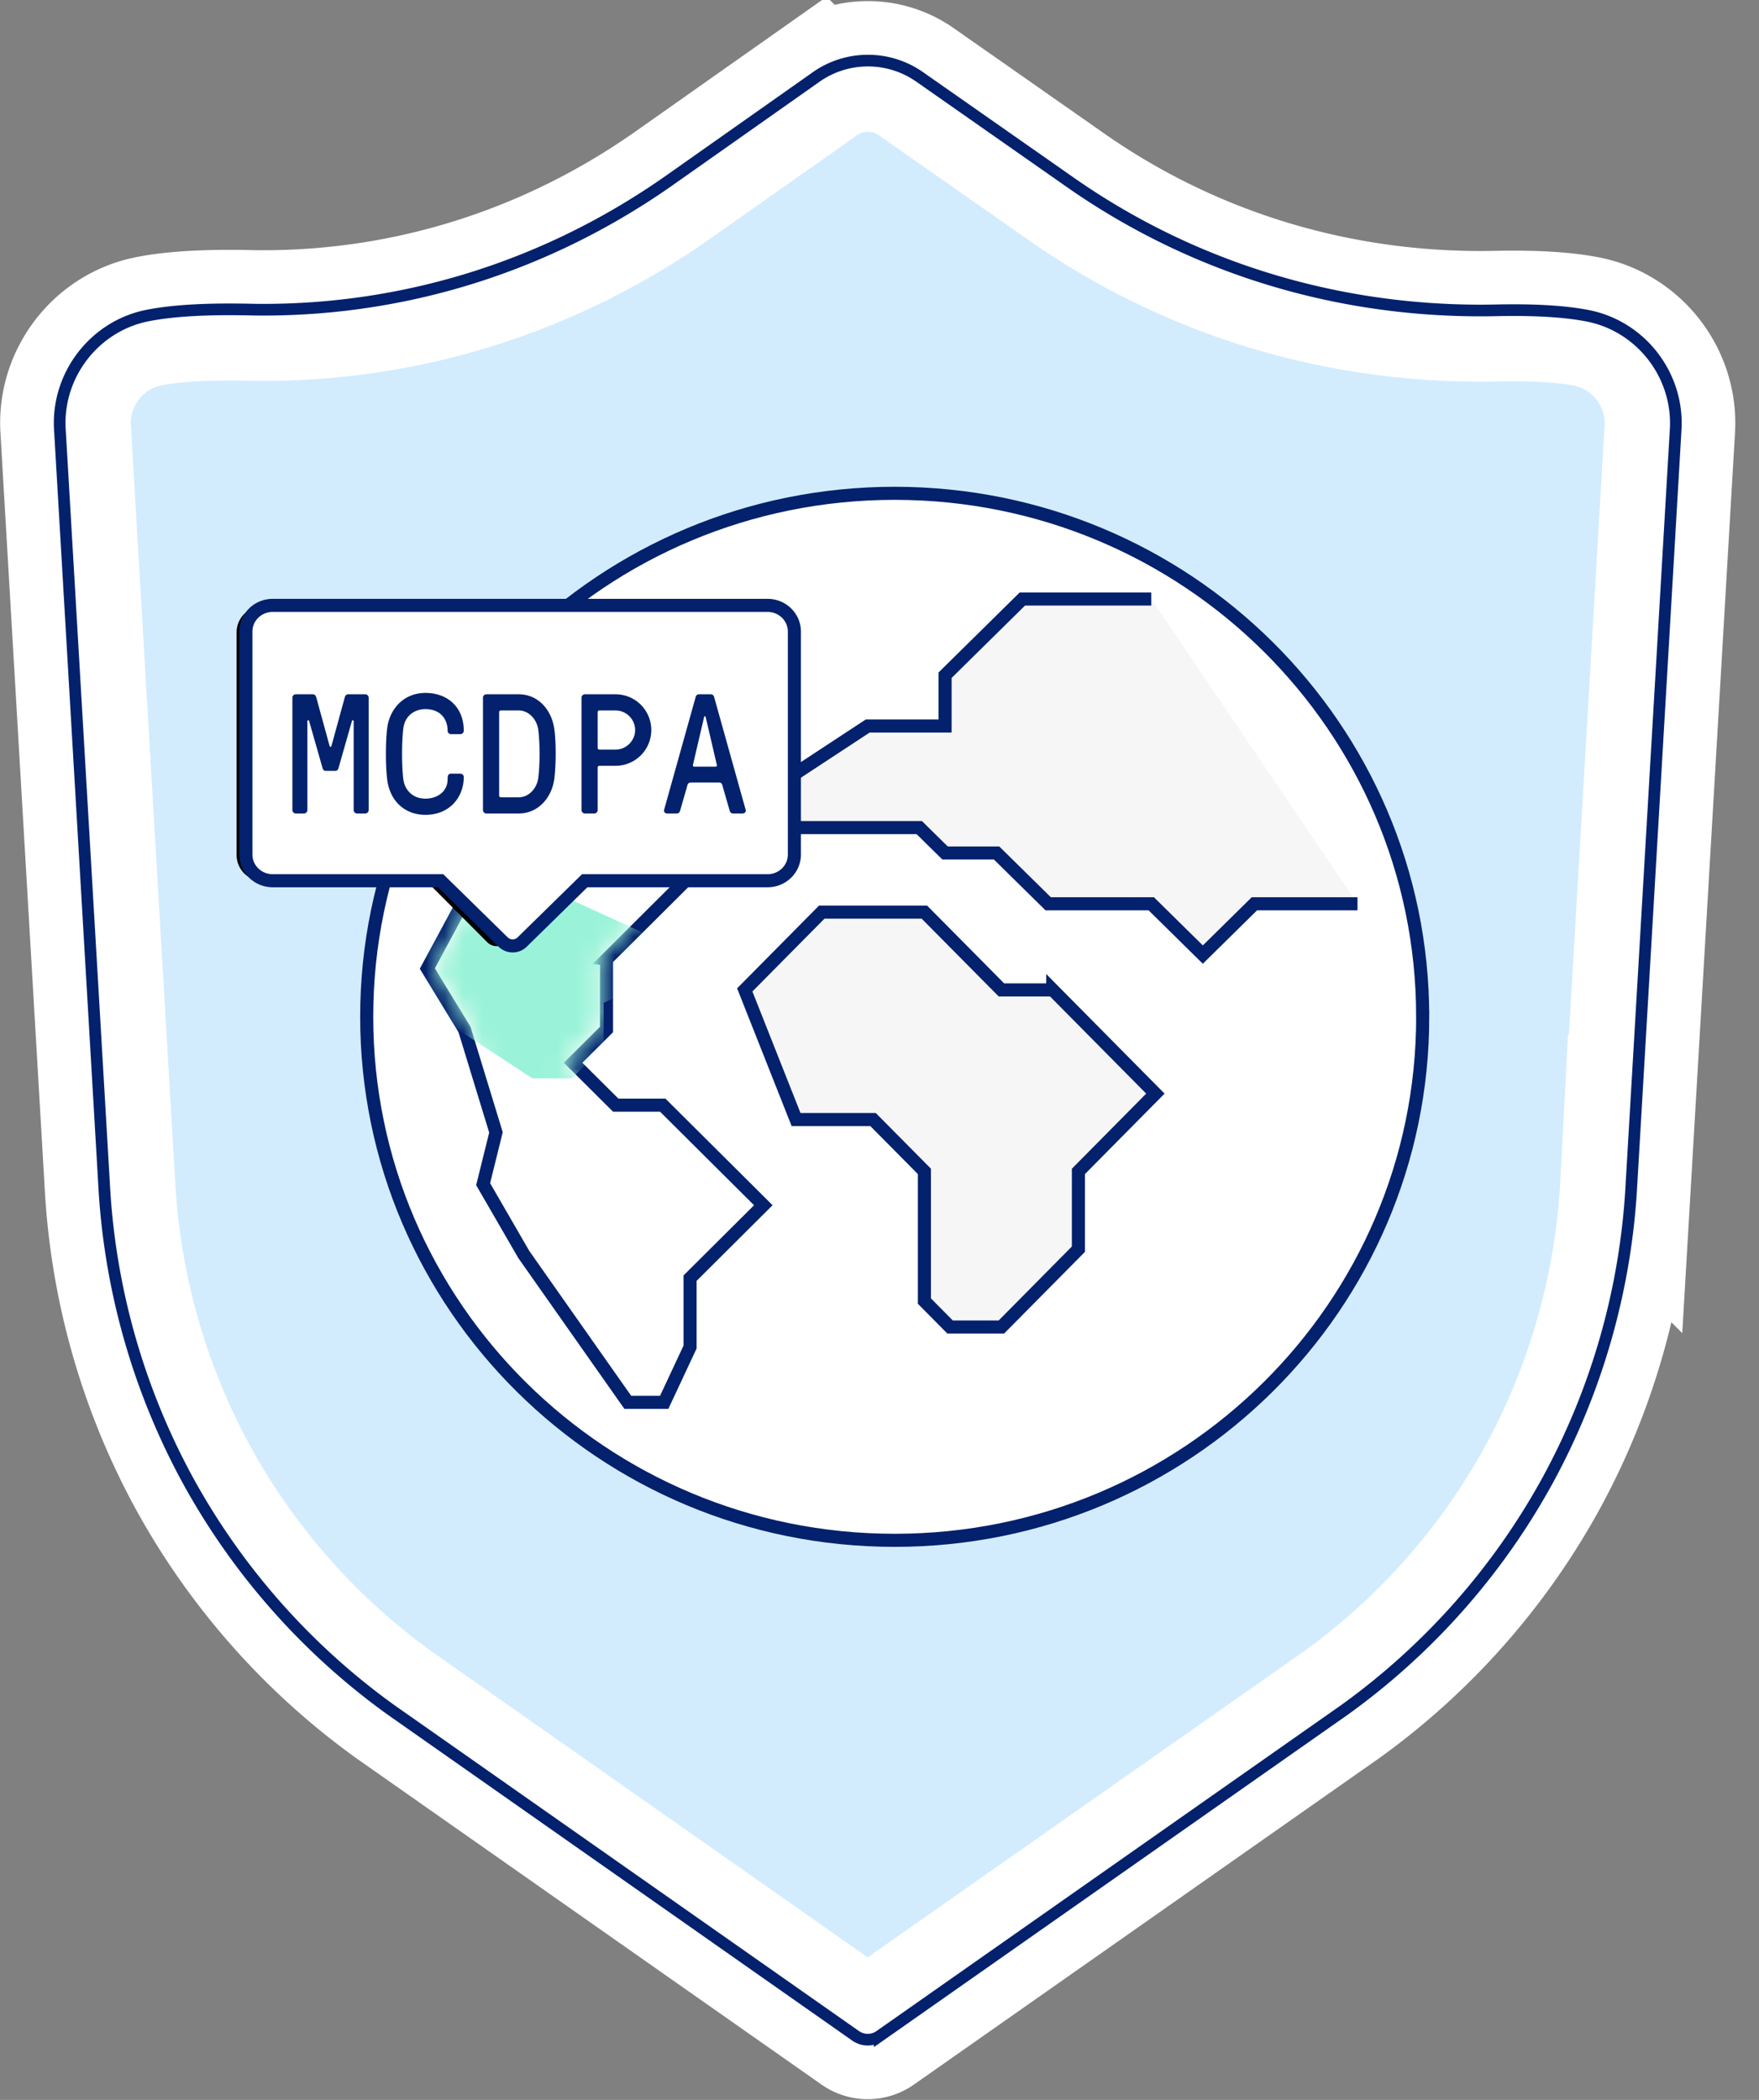
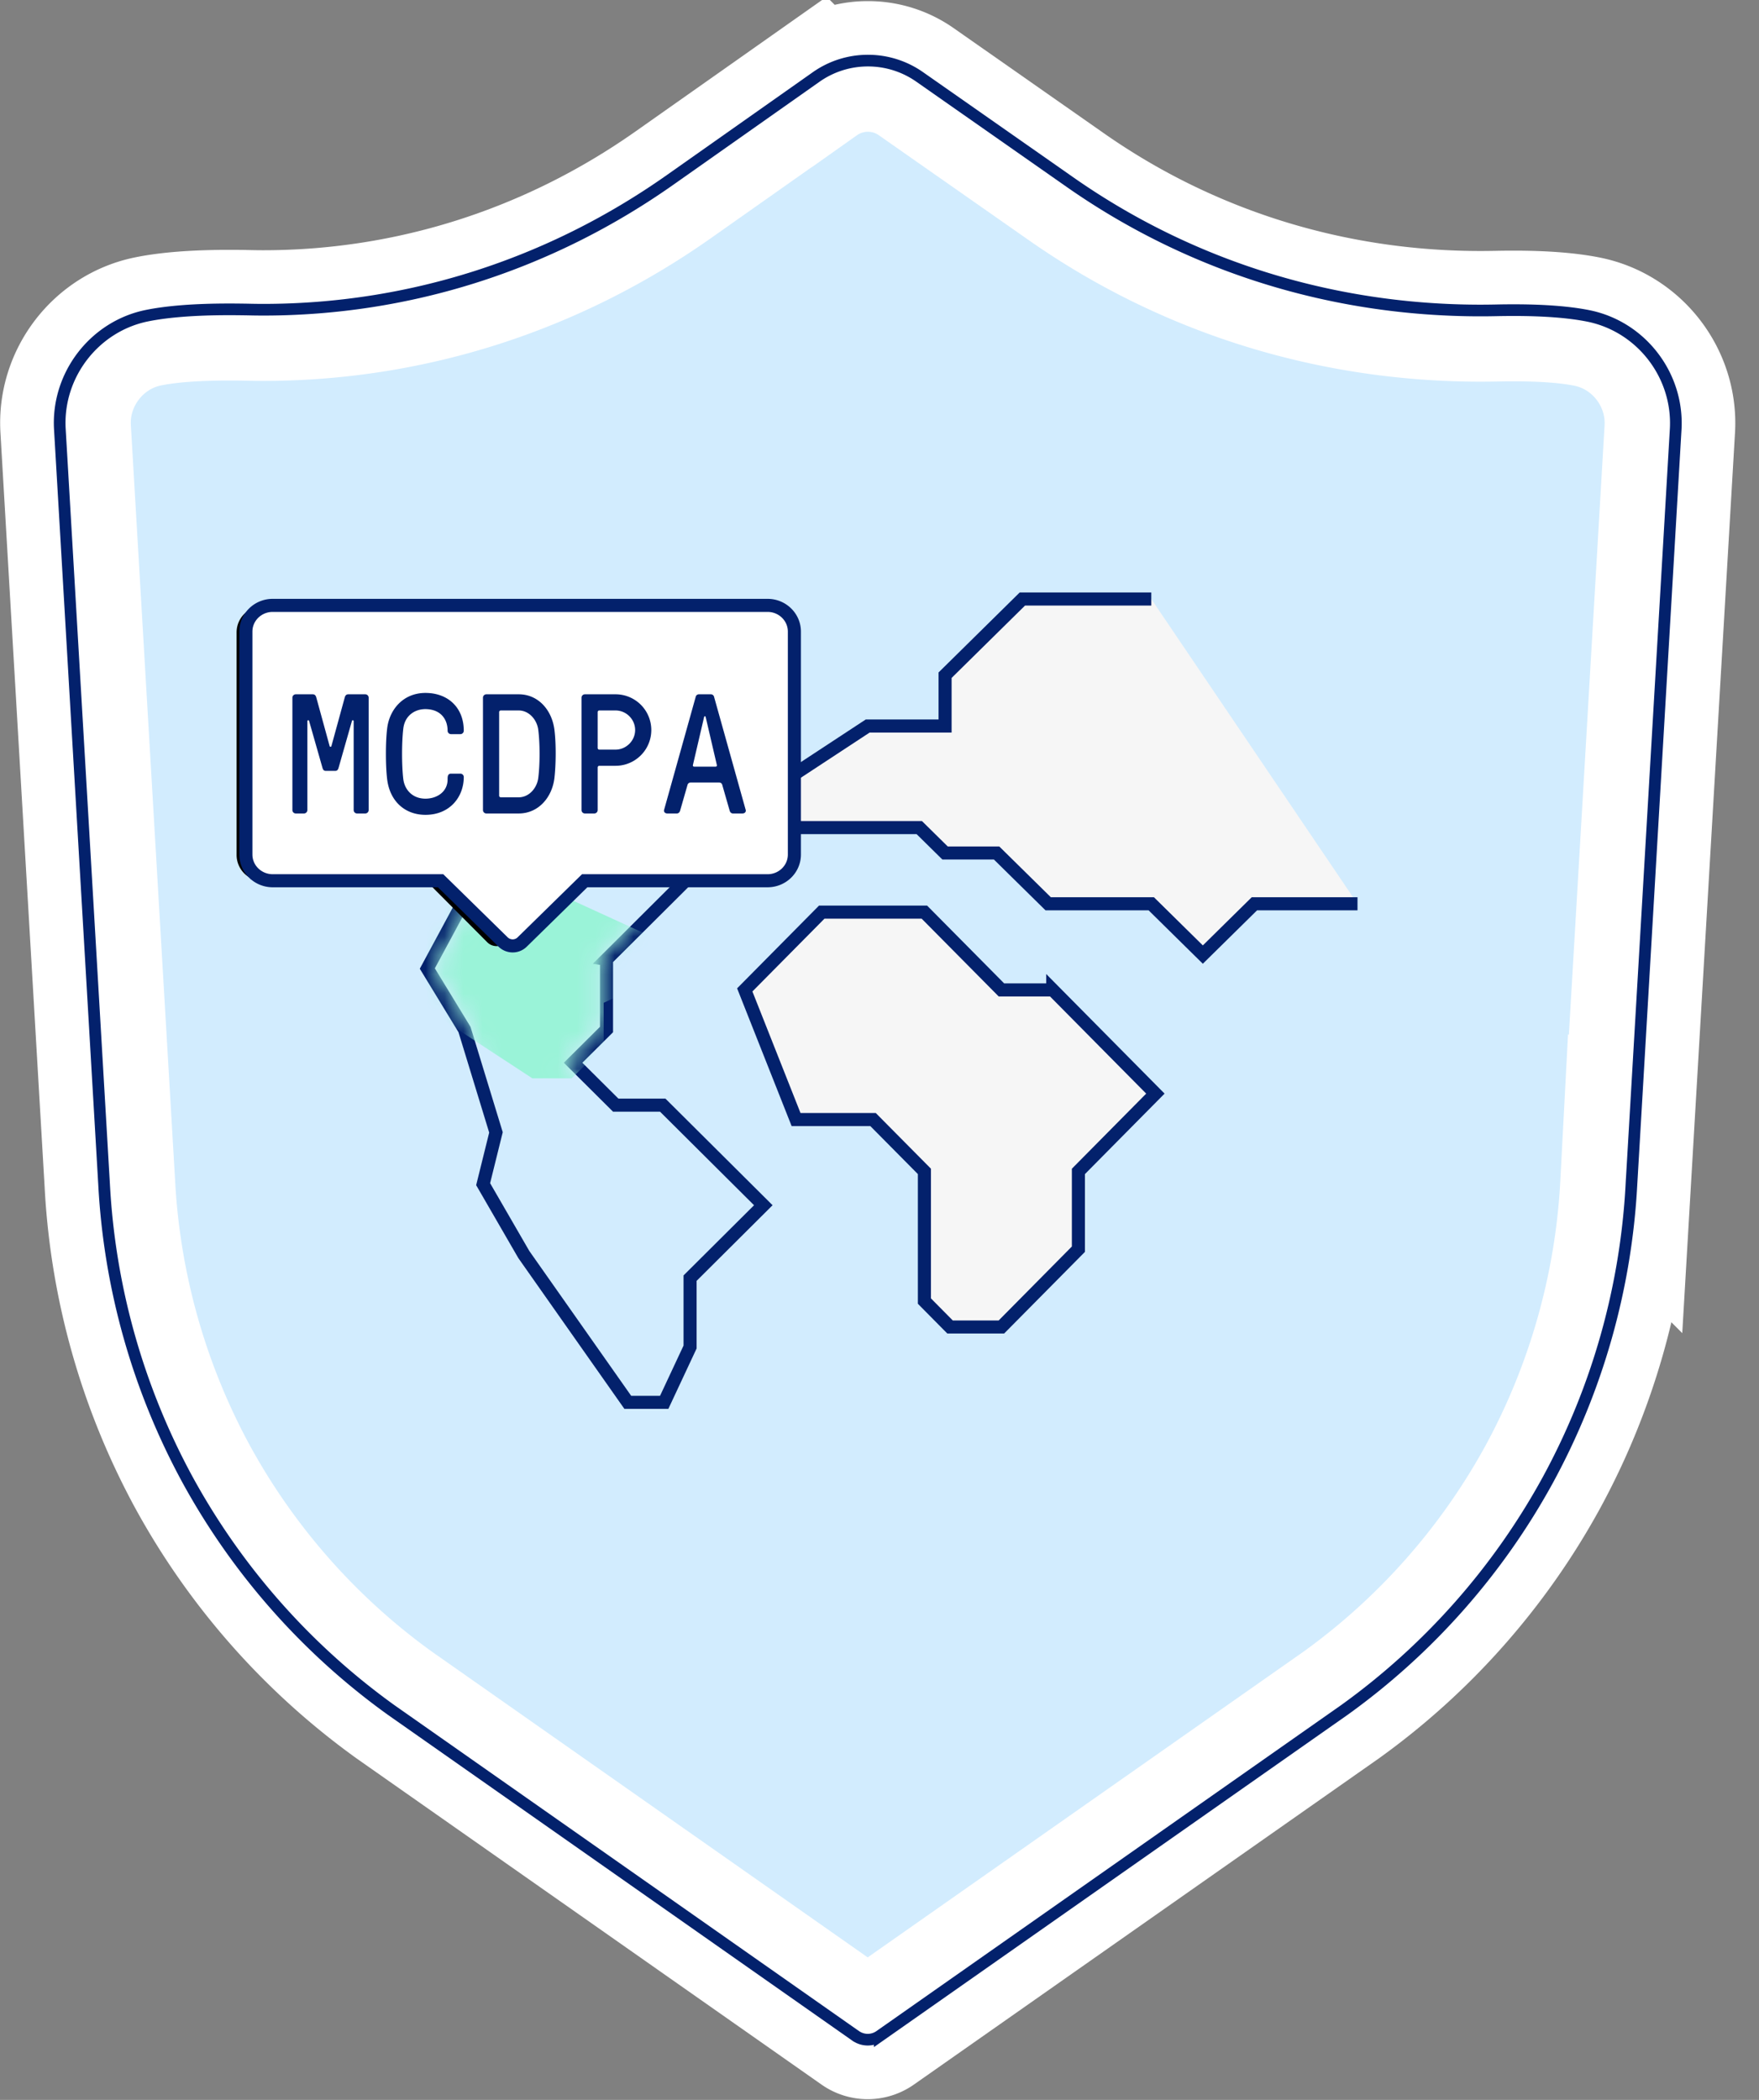
<svg xmlns="http://www.w3.org/2000/svg" width="93" height="111" fill="none" viewBox="0 0 93 111">
  <rect x="0" y="0" width="93" height="111" fill="#808080" stroke="none" />
  <path fill="#D2ECFE" fill-rule="evenodd" stroke="#fff" stroke-width="6.907" d="M45.417 107.362 20.86 90.139a36.362 36.362 0 0 1-10.671-12.06 36.441 36.441 0 0 1-4.38-15.502l-2.34-39.935c-.144-2.685 1.726-5.115 4.352-5.651 1.07-.22 2.518-.33 4.3-.33.326 0 .664.003 1.004.01.263.006.53.01.793.01 7.763 0 15.26-2.393 21.684-6.918l7.717-5.436a4.438 4.438 0 0 1 2.569-.815 4.44 4.44 0 0 1 2.557.807l7.949 5.562c6.395 4.475 13.963 6.84 21.882 6.84.276 0 .556-.003.836-.008.314-.007.62-.01.912-.01 1.591 0 2.9.1 3.89.299 2.636.528 4.515 2.958 4.371 5.65l-2.34 39.935a36.419 36.419 0 0 1-4.379 15.492 36.325 36.325 0 0 1-10.66 12.051l-24.57 17.232a.797.797 0 0 1-.919 0Z" clip-rule="evenodd" />
  <path stroke="#03216C" stroke-width=".617" d="M45.24 107.615 20.68 90.389A36.667 36.667 0 0 1 9.92 78.226a36.748 36.748 0 0 1-4.417-15.63l-2.34-39.938c-.152-2.837 1.824-5.403 4.597-5.97 1.096-.223 2.562-.336 4.362-.336.329 0 .669.004 1.01.01.262.007.527.01.787.01 7.7 0 15.135-2.373 21.507-6.861l7.717-5.436a4.747 4.747 0 0 1 2.746-.871c.979-.001 1.934.3 2.735.862l7.949 5.562c6.342 4.44 13.848 6.785 21.704 6.785.273 0 .553-.003.83-.009.317-.007.626-.01.918-.01 1.61 0 2.94.102 3.951.305 2.787.56 4.77 3.125 4.62 5.971l-2.34 39.933a36.728 36.728 0 0 1-4.418 15.623 36.642 36.642 0 0 1-10.753 12.157l-24.57 17.232a1.108 1.108 0 0 1-1.273 0Z" />
  <mask id="a" width="86" height="105" x="3" y="3" maskUnits="userSpaceOnUse" style="mask-type:luminance">
-     <path fill="#fff" fill-rule="evenodd" d="M45.415 107.361 20.858 90.139a36.363 36.363 0 0 1-10.671-12.06 36.442 36.442 0 0 1-4.38-15.502l-2.34-39.935c-.144-2.685 1.726-5.116 4.352-5.651 1.07-.22 2.518-.33 4.3-.33.325 0 .664.003 1.004.01.263.006.53.009.793.009 7.763 0 15.26-2.392 21.684-6.917l7.717-5.436a4.438 4.438 0 0 1 2.569-.815 4.44 4.44 0 0 1 2.557.806l7.949 5.563c6.395 4.475 13.963 6.84 21.882 6.84.275 0 .556-.003.836-.009.314-.007.62-.01.912-.01 1.591 0 2.9.1 3.89.3 2.636.528 4.515 2.957 4.371 5.65l-2.34 39.935a36.418 36.418 0 0 1-4.379 15.492 36.325 36.325 0 0 1-10.66 12.051l-24.57 17.231a.79.79 0 0 1-.919 0Z" clip-rule="evenodd" />
-   </mask>
+     </mask>
  <g mask="url(#a)">
    <path fill="#fff" d="M75.22 53.748c0 15.284-12.499 27.673-27.917 27.673-15.416 0-27.915-12.39-27.915-27.673 0-15.283 12.498-27.672 27.915-27.672 15.418 0 27.916 12.389 27.916 27.672Z" />
    <path stroke="#03216C" stroke-width=".691" d="M75.22 53.748c0 15.284-12.499 27.673-27.917 27.673-15.416 0-27.915-12.39-27.915-27.673 0-15.283 12.498-27.672 27.915-27.672 15.418 0 27.916 12.389 27.916 27.672Z" />
  </g>
  <mask id="b" width="86" height="105" x="3" y="3" maskUnits="userSpaceOnUse" style="mask-type:luminance">
    <path fill="#fff" fill-rule="evenodd" d="M45.415 107.361 20.858 90.139a36.363 36.363 0 0 1-10.671-12.06 36.442 36.442 0 0 1-4.38-15.502l-2.34-39.935c-.144-2.685 1.726-5.116 4.352-5.651 1.07-.22 2.518-.33 4.3-.33.325 0 .664.003 1.004.01.263.006.53.009.793.009 7.763 0 15.26-2.392 21.684-6.917l7.717-5.436a4.438 4.438 0 0 1 2.569-.815 4.44 4.44 0 0 1 2.557.806l7.949 5.563c6.395 4.475 13.963 6.84 21.882 6.84.275 0 .556-.003.836-.009.314-.007.62-.01.912-.01 1.591 0 2.9.1 3.89.3 2.636.528 4.515 2.957 4.371 5.65l-2.34 39.935a36.418 36.418 0 0 1-4.379 15.492 36.325 36.325 0 0 1-10.66 12.051l-24.57 17.231a.79.79 0 0 1-.919 0Z" clip-rule="evenodd" />
  </mask>
  <g mask="url(#b)">
    <path fill="#F6F6F6" d="M60.87 31.663h-6.816l-4.087 4.028v2.685h-4.09l-4.088 2.685v2.685h6.814l1.363 1.343h2.725l2.727 2.685h5.451l2.726 2.685 2.726-2.685h5.451" />
    <path stroke="#03216C" stroke-width=".691" d="M60.87 31.663h-6.816l-4.087 4.028v2.685h-4.09l-4.088 2.685v2.685h6.814l1.363 1.343h2.725l2.727 2.685h5.451l2.726 2.685 2.726-2.685h5.451" />
  </g>
  <mask id="c" width="86" height="105" x="3" y="3" maskUnits="userSpaceOnUse" style="mask-type:luminance">
    <path fill="#fff" fill-rule="evenodd" d="M45.415 107.361 20.858 90.139a36.363 36.363 0 0 1-10.671-12.06 36.442 36.442 0 0 1-4.38-15.502l-2.34-39.935c-.144-2.685 1.726-5.116 4.352-5.651 1.07-.22 2.518-.33 4.3-.33.325 0 .664.003 1.004.01.263.006.53.009.793.009 7.763 0 15.26-2.392 21.684-6.917l7.717-5.436a4.438 4.438 0 0 1 2.569-.815 4.44 4.44 0 0 1 2.557.806l7.949 5.563c6.395 4.475 13.963 6.84 21.882 6.84.275 0 .556-.003.836-.009.314-.007.62-.01.912-.01 1.591 0 2.9.1 3.89.3 2.636.528 4.515 2.957 4.371 5.65l-2.34 39.935a36.418 36.418 0 0 1-4.379 15.492 36.325 36.325 0 0 1-10.66 12.051l-24.57 17.231a.79.79 0 0 1-.919 0Z" clip-rule="evenodd" />
  </mask>
  <g mask="url(#c)">
    <path fill="#F6F6F6" stroke="#03216C" stroke-width=".691" d="M55.659 52.326h-2.713l-4.073-4.111h-5.427l-4.07 4.111 2.713 6.853h4.07l2.715 2.74v6.855l1.356 1.37h2.715l4.071-4.112V61.92l4.07-4.112-5.427-5.482Z" />
  </g>
  <mask id="d" width="86" height="105" x="3" y="3" maskUnits="userSpaceOnUse" style="mask-type:luminance">
    <path fill="#fff" fill-rule="evenodd" d="M45.415 107.361 20.858 90.139a36.363 36.363 0 0 1-10.671-12.06 36.442 36.442 0 0 1-4.38-15.502l-2.34-39.935c-.144-2.685 1.726-5.116 4.352-5.651 1.07-.22 2.518-.33 4.3-.33.325 0 .664.003 1.004.01.263.006.53.009.793.009 7.763 0 15.26-2.392 21.684-6.917l7.717-5.436a4.438 4.438 0 0 1 2.569-.815 4.44 4.44 0 0 1 2.557.806l7.949 5.563c6.395 4.475 13.963 6.84 21.882 6.84.275 0 .556-.003.836-.009.314-.007.62-.01.912-.01 1.591 0 2.9.1 3.89.3 2.636.528 4.515 2.957 4.371 5.65l-2.34 39.935a36.418 36.418 0 0 1-4.379 15.492 36.325 36.325 0 0 1-10.66 12.051l-24.57 17.231a.79.79 0 0 1-.919 0Z" clip-rule="evenodd" />
  </mask>
  <g mask="url(#d)">
    <path stroke="#03216C" stroke-width=".691" d="M32.067 50.712v3.708L30.3 56.176l2.254 2.241h2.485l5.318 5.291-3.872 3.854v3.641l-1.368 2.924h-1.925l-.104-.147-5.394-7.668-2.15-3.717.678-2.737-1.663-5.438-1.966-3.224 5.193-9.629h2.834l5.318 5.291-3.872 3.854Z" />
    <mask id="e" width="18" height="33" x="22" y="41" maskUnits="userSpaceOnUse" style="mask-type:luminance">
      <path fill="#fff" fill-rule="evenodd" d="M27.993 41.914h2.487l4.97 4.945-3.728 3.709v3.71l-1.91 1.899 2.6 2.586h2.486l4.97 4.946-3.727 3.709v3.71l-1.242 2.654h-1.527l-5.378-7.642-2.08-3.597.667-2.695-1.703-5.57-1.885-3.092 5-9.273v.001Z" clip-rule="evenodd" />
    </mask>
    <g mask="url(#e)">
      <path fill="#9AF3D8" fill-rule="evenodd" d="M20.815 37h3.389l6.774 3.104-5.081 2.327v2.328l-2.602 1.192 3.542 1.624h3.388L37 50.678l-5.081 2.328v2.328L30.226 57h-2.08l-7.33-4.796-2.834-2.257.91-1.692-2.322-3.496L14 42.82 20.816 37l-.001.002Z" clip-rule="evenodd" />
    </g>
  </g>
  <mask id="f" width="86" height="105" x="3" y="3" maskUnits="userSpaceOnUse" style="mask-type:luminance">
    <path fill="#fff" fill-rule="evenodd" d="M45.415 107.361 20.858 90.139a36.363 36.363 0 0 1-10.671-12.06 36.442 36.442 0 0 1-4.38-15.502l-2.34-39.935c-.144-2.685 1.726-5.116 4.352-5.651 1.07-.22 2.518-.33 4.3-.33.325 0 .664.003 1.004.01.263.006.53.009.793.009 7.763 0 15.26-2.392 21.684-6.917l7.717-5.436a4.438 4.438 0 0 1 2.569-.815 4.44 4.44 0 0 1 2.557.806l7.949 5.563c6.395 4.475 13.963 6.84 21.882 6.84.275 0 .556-.003.836-.009.314-.007.62-.01.912-.01 1.591 0 2.9.1 3.89.3 2.636.528 4.515 2.957 4.371 5.65l-2.34 39.935a36.418 36.418 0 0 1-4.379 15.492 36.325 36.325 0 0 1-10.66 12.051l-24.57 17.231a.79.79 0 0 1-.919 0Z" clip-rule="evenodd" />
  </mask>
  <g mask="url(#f)">
    <path fill="#000" d="M39.387 32.046c.763 0 1.382.62 1.382 1.383v11.764c0 .763-.619 1.381-1.382 1.381h-9.423l-3.222 3.234a.691.691 0 0 1-.979 0l-3.222-3.235H13.89a1.381 1.381 0 0 1-1.381-1.38V33.429c0-.763.618-1.383 1.381-1.383h25.497Z" />
    <path fill="#fff" fill-rule="evenodd" stroke="#03216C" stroke-width=".691" d="M40.583 32c.782 0 1.417.62 1.417 1.385v11.787c0 .764-.635 1.384-1.417 1.384h-9.67l-3.307 3.24a.71.71 0 0 1-.502.204.725.725 0 0 1-.502-.204l-3.307-3.24h-8.878c-.375 0-.736-.146-1.002-.406a1.368 1.368 0 0 1-.415-.978V33.385c0-.764.635-1.385 1.418-1.385h26.165Z" clip-rule="evenodd" />
  </g>
  <path fill="#03216C" d="m36.35 41.488-.396 1.377c-.027.081-.09.135-.171.135h-.495c-.144 0-.198-.099-.18-.18l1.674-5.985a.173.173 0 0 1 .171-.135h.63c.081 0 .153.054.171.135l1.674 5.985c.018.081-.036.18-.18.18h-.495c-.081 0-.144-.054-.171-.135l-.396-1.377c-.018-.081-.09-.126-.171-.126h-1.494a.173.173 0 0 0-.171.126Zm.873-3.573-.585 2.511c-.018.072.018.099.072.099h1.116c.054 0 .09-.027.072-.099l-.585-2.511c-.009-.036-.018-.054-.036-.054h-.018c-.018 0-.027.018-.036.054ZM31.6 40.57v2.25a.18.18 0 0 1-.18.18h-.495a.18.18 0 0 1-.18-.18v-5.94a.18.18 0 0 1 .18-.18h1.62a1.89 1.89 0 1 1 0 3.78h-.855c-.054 0-.09.036-.09.09Zm.945-3.015h-.855c-.054 0-.09.036-.09.09v1.89c0 .054.036.09.09.09h.855c.549 0 1.035-.459 1.035-1.035 0-.567-.468-1.035-1.035-1.035ZM27.425 43h-1.71a.18.18 0 0 1-.18-.18v-5.94a.18.18 0 0 1 .18-.18h1.71c1.044 0 1.764.846 1.89 1.89.09.72.081 1.8 0 2.52-.117 1.035-.846 1.89-1.89 1.89Zm-.945-.855h.945c.55 0 .973-.495 1.035-1.035.09-.72.09-1.8 0-2.52-.063-.54-.486-1.035-1.035-1.035h-.945c-.053 0-.09.036-.09.09v4.41c0 .054.037.09.09.09ZM22.495 42.217c.603 0 1.17-.36 1.17-1.017 0-.135 0-.306.18-.306h.495a.18.18 0 0 1 .18.18c0 1.053-.738 1.998-2.025 1.998-1.08 0-1.88-.711-2.025-1.872-.09-.729-.09-1.98 0-2.7.117-.981.837-1.872 2.025-1.872 1.17 0 2.025.756 2.025 1.998a.18.18 0 0 1-.18.18h-.495a.18.18 0 0 1-.18-.18c0-.594-.35-1.134-1.17-1.143-.585 0-1.089.36-1.17 1.017-.09.738-.09 1.962 0 2.7.072.531.468 1.017 1.17 1.017ZM16.719 36.853l.711 2.592c.009.036.072.045.09 0l.711-2.592c.036-.108.09-.153.189-.153h.891a.18.18 0 0 1 .18.18v5.94a.18.18 0 0 1-.18.18h-.432a.18.18 0 0 1-.18-.18v-4.698c0-.054-.072-.072-.09-.018l-.711 2.493c-.036.117-.09.153-.189.153h-.468c-.099 0-.153-.036-.189-.153l-.711-2.493c-.018-.054-.09-.036-.09.018v4.698a.18.18 0 0 1-.18.18h-.432a.18.18 0 0 1-.18-.18v-5.94a.18.18 0 0 1 .18-.18h.891c.099 0 .153.045.189.153Z" />
</svg>